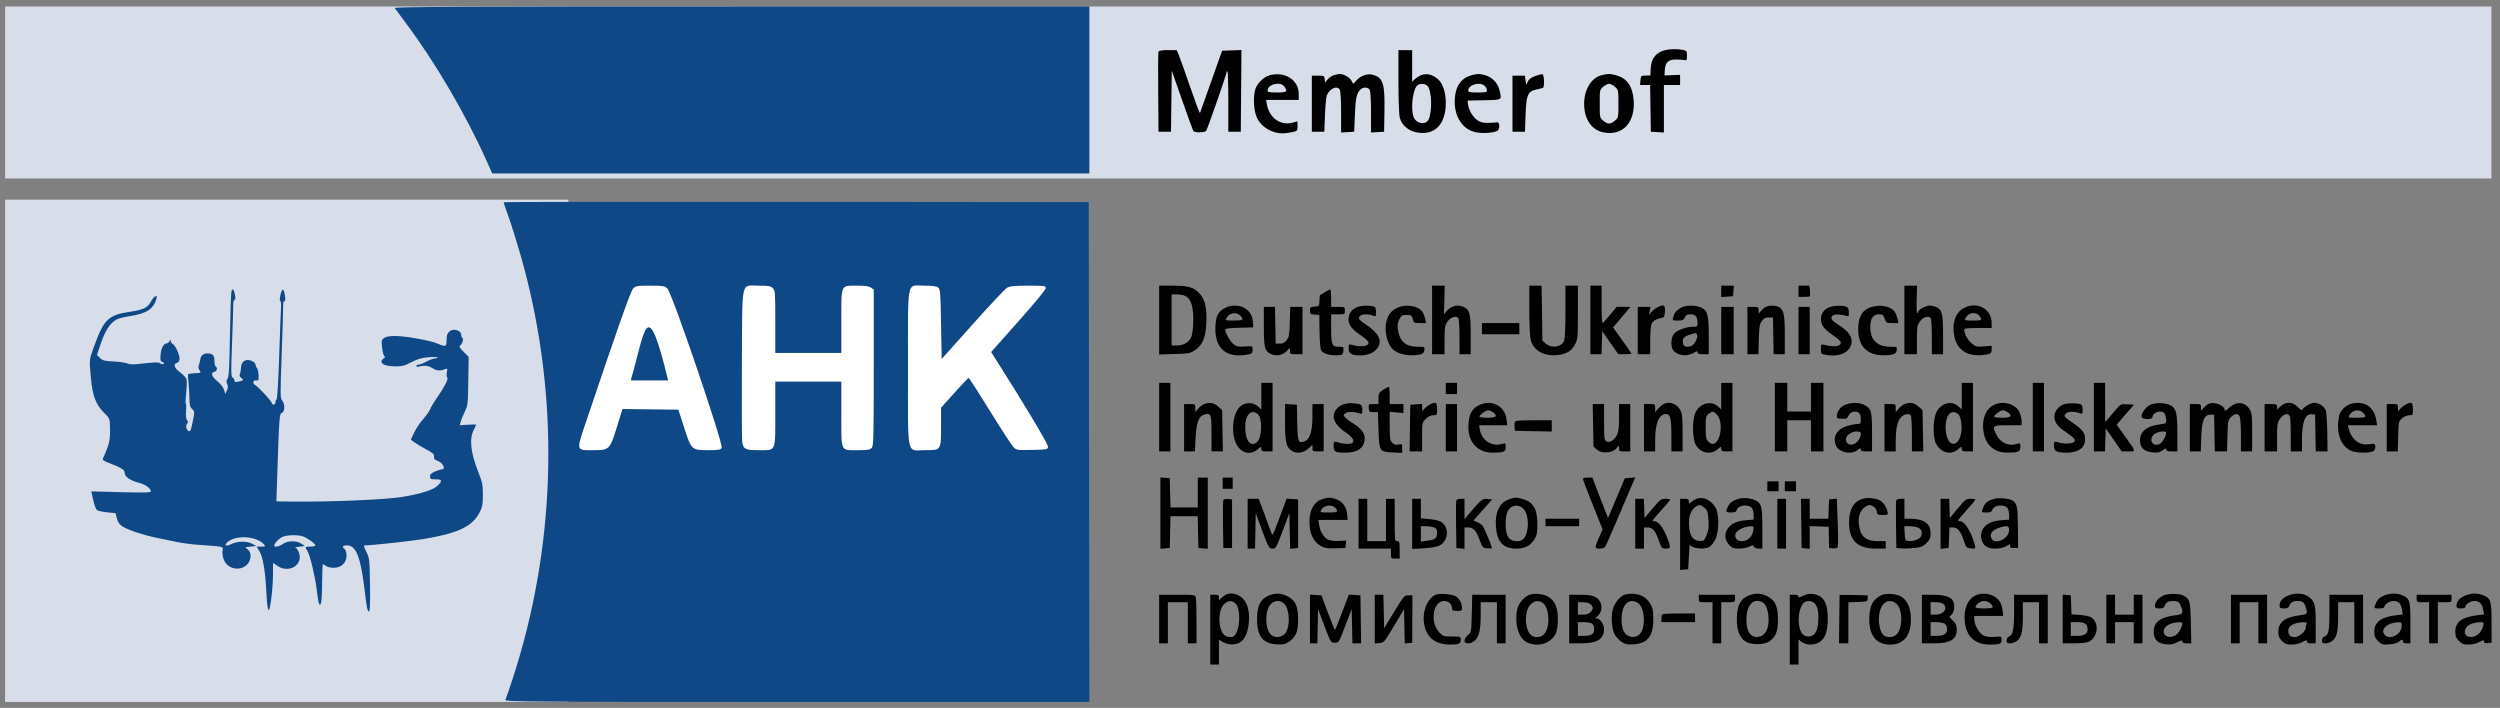
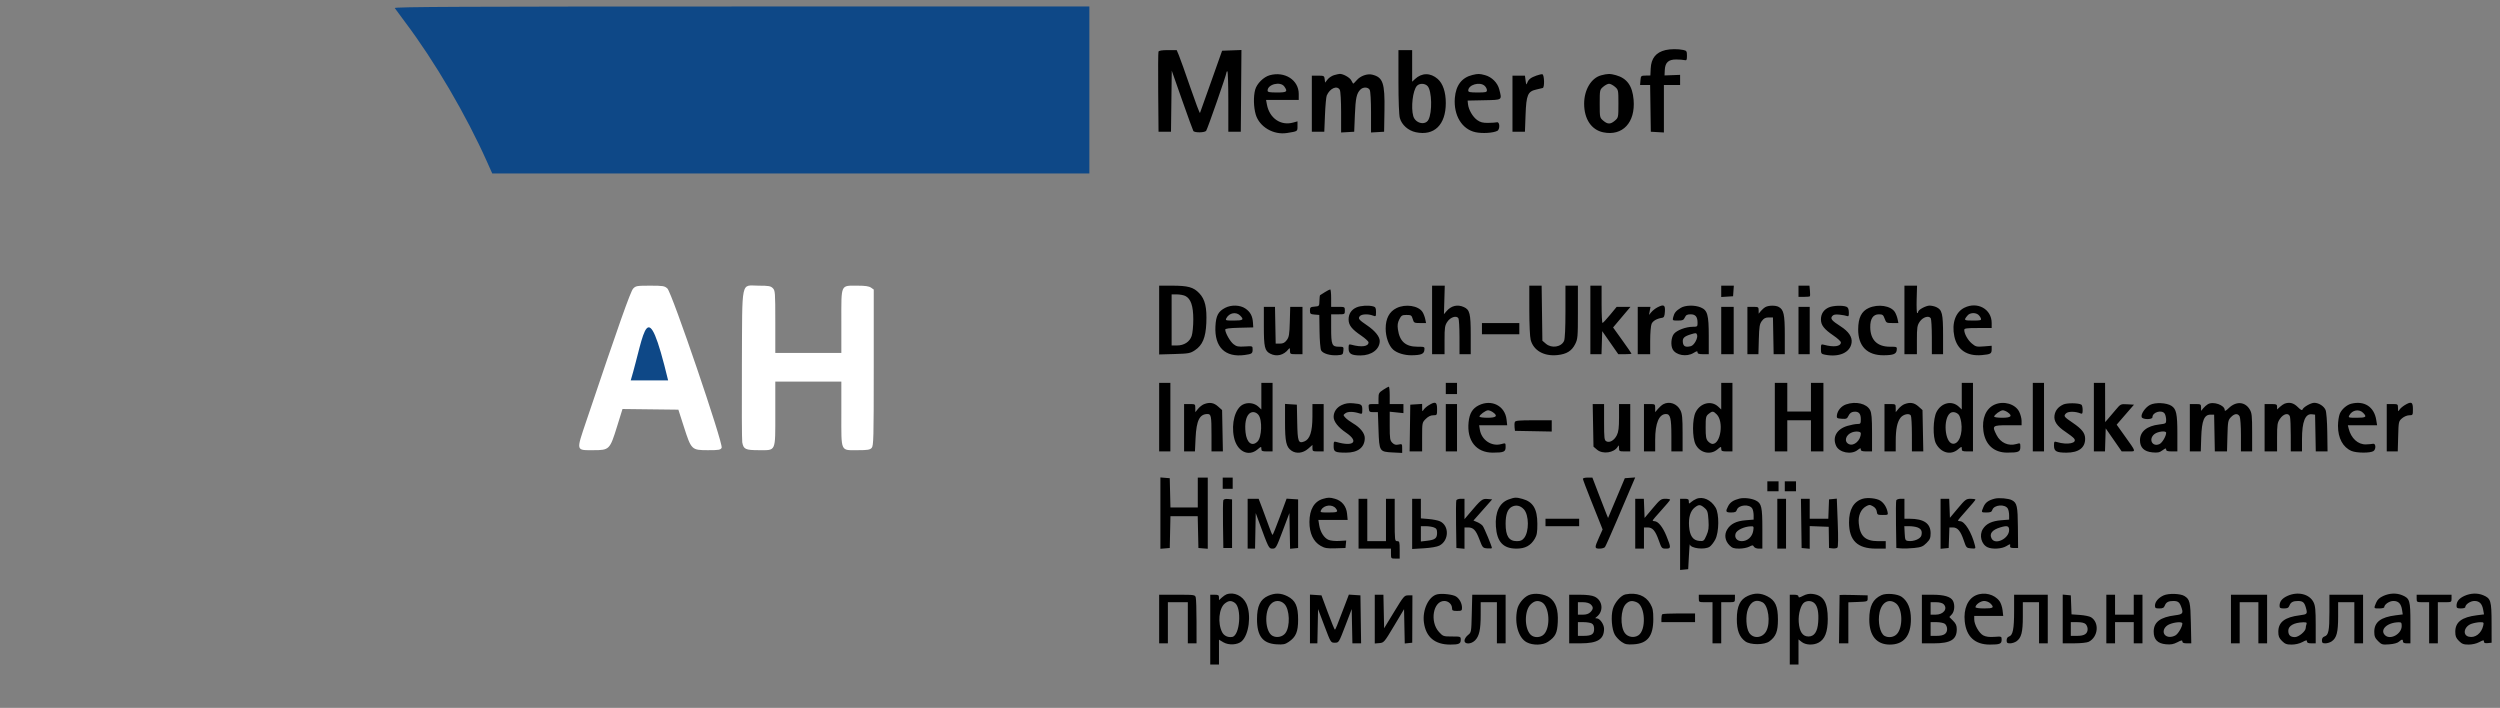
<svg xmlns="http://www.w3.org/2000/svg" width="279" height="79" viewBox="0 0 279 79" fill="none">
  <rect x="0" y="0" width="279" height="79" fill="#808080" stroke="none" />
-   <rect x="0.568" y="0.725" width="277.475" height="19.194" fill="#D7DDE9" />
-   <rect x="0.568" y="22.284" width="62.867" height="56.051" fill="#D7DDE9" />
  <path fill-rule="evenodd" clip-rule="evenodd" d="M185.869 5.588C184.804 5.841 184.272 6.504 184.219 7.644L184.182 8.424L183.65 8.434C183.138 8.443 183.117 8.463 183.075 8.965L183.032 9.487H183.594H184.155L184.193 12.095L184.231 14.702L184.961 14.744L185.691 14.786V12.136V9.487H186.595H187.499V8.92V8.354L186.63 8.387L185.761 8.419L185.79 7.815C185.83 6.978 186.195 6.637 187.05 6.638C187.412 6.639 187.833 6.67 187.986 6.707C188.229 6.766 188.264 6.704 188.264 6.22C188.264 5.715 188.226 5.656 187.847 5.575C187.279 5.454 186.41 5.459 185.869 5.588ZM129.286 5.767C129.249 5.864 129.235 7.913 129.255 10.322L129.292 14.702H129.988H130.683L130.726 11.295L130.768 7.887L131.923 11.172C132.559 12.979 133.122 14.528 133.176 14.615C133.307 14.828 134.441 14.815 134.607 14.598C134.755 14.406 136.872 8.333 136.872 8.101C136.872 8.022 136.919 7.957 136.977 7.957C137.034 7.957 137.081 9.474 137.081 11.329V14.702H137.776H138.472L138.509 10.141L138.545 5.58L137.465 5.621L136.386 5.662L135.179 9.069C134.515 10.944 133.948 12.536 133.918 12.607C133.889 12.679 133.404 11.396 132.84 9.756C132.277 8.116 131.704 6.508 131.567 6.183L131.319 5.592H130.336C129.674 5.592 129.331 5.649 129.286 5.767ZM156.067 9.104C156.067 11.243 156.128 12.833 156.222 13.171C156.435 13.939 157.148 14.573 158.006 14.757C160.05 15.196 161.351 13.93 161.351 11.503C161.351 10.278 161.031 9.322 160.449 8.811C159.642 8.103 158.674 8.108 157.909 8.825L157.596 9.118V7.355V5.592H156.831H156.066L156.067 9.104ZM141.694 8.398C141.014 8.587 140.267 9.331 140.079 10.005C139.872 10.754 139.898 11.964 140.141 12.782C140.551 14.163 142.122 15.087 143.644 14.841C144.83 14.65 144.8 14.669 144.8 14.085V13.543L144.301 13.68C142.93 14.059 141.674 13.193 141.389 11.672L141.292 11.156H143.116H144.939V10.481C144.939 8.931 143.378 7.929 141.694 8.398ZM148.877 8.388C148.633 8.459 148.309 8.675 148.157 8.869L147.88 9.221L147.835 8.832C147.793 8.464 147.753 8.443 147.095 8.443H146.4V11.573V14.702H147.095H147.791L147.868 12.825C147.91 11.792 147.998 10.822 148.062 10.669C148.408 9.849 149.234 9.491 149.524 10.034C149.606 10.187 149.668 11.265 149.668 12.545V14.786L150.398 14.744L151.129 14.702L151.205 12.825C151.282 10.94 151.395 10.422 151.822 9.995C152.135 9.683 152.685 9.703 152.862 10.034C152.945 10.187 153.006 11.265 153.006 12.545V14.786L153.736 14.744L154.467 14.702L154.506 12.338C154.557 9.258 154.342 8.627 153.137 8.33C152.588 8.195 151.811 8.475 151.41 8.952C151.211 9.189 151.027 9.359 151.003 9.33C150.978 9.301 150.882 9.132 150.789 8.953C150.625 8.639 149.863 8.222 149.499 8.247C149.401 8.254 149.121 8.318 148.877 8.388ZM164.332 8.365C163.139 8.651 162.474 9.518 162.36 10.937C162.205 12.869 163.151 14.432 164.673 14.756C165.43 14.918 166.636 14.843 167.097 14.605C167.421 14.438 167.381 13.557 167.054 13.647C166.939 13.678 166.5 13.709 166.078 13.714C165.488 13.722 165.206 13.65 164.858 13.402C164.356 13.044 163.896 12.253 163.829 11.631L163.785 11.225L165.628 11.186C167.708 11.143 167.626 11.2 167.319 9.98C167.133 9.24 166.488 8.592 165.733 8.387C165.115 8.22 164.952 8.217 164.332 8.365ZM171.469 8.434C170.828 8.662 170.574 8.864 170.436 9.256C170.349 9.506 170.319 9.464 170.257 9L170.183 8.443H169.488H168.792V11.573V14.702H169.488H170.183L170.253 12.8C170.334 10.591 170.499 10.203 171.448 9.992C171.747 9.925 172.073 9.848 172.173 9.819C172.389 9.758 172.351 8.349 172.13 8.287C172.054 8.265 171.756 8.332 171.469 8.434ZM178.69 8.405C177.583 8.698 176.79 10.02 176.79 11.573C176.79 13.282 177.597 14.492 178.922 14.767C181.08 15.215 182.523 13.671 182.311 11.14C182.18 9.58 181.572 8.733 180.337 8.39C179.686 8.21 179.415 8.213 178.69 8.405ZM143.332 9.657C143.736 10.233 143.626 10.321 142.505 10.321C141.671 10.321 141.462 10.279 141.462 10.113C141.462 9.399 142.905 9.047 143.332 9.657ZM159.323 9.613C159.799 10.139 159.856 12.536 159.413 13.365C159.055 14.034 157.945 13.764 157.718 12.951C157.445 11.977 157.669 10.096 158.118 9.591C158.404 9.269 159.023 9.281 159.323 9.613ZM165.687 9.578C165.827 9.704 165.941 9.923 165.941 10.065C165.941 10.291 165.819 10.321 164.898 10.321C164.064 10.321 163.855 10.279 163.855 10.113C163.855 9.459 165.141 9.084 165.687 9.578ZM180.224 9.683C180.609 10.014 180.615 10.043 180.615 11.573C180.615 13.103 180.609 13.132 180.224 13.463C179.732 13.886 179.411 13.886 178.919 13.463C178.534 13.132 178.528 13.103 178.528 11.573C178.528 10.043 178.534 10.014 178.919 9.683C179.133 9.499 179.427 9.348 179.572 9.348C179.716 9.348 180.01 9.499 180.224 9.683ZM129.362 35.718V39.558L131.076 39.509C132.66 39.463 132.833 39.431 133.354 39.086C134.198 38.527 134.554 37.682 134.625 36.066C134.702 34.308 134.489 33.408 133.836 32.723C133.19 32.046 132.594 31.881 130.787 31.88L129.362 31.879V35.718ZM159.821 35.704V39.529H160.517H161.212V37.95C161.212 36.537 161.246 36.322 161.53 35.899C161.872 35.389 162.546 35.181 162.76 35.519C162.824 35.621 162.878 36.565 162.879 37.617L162.881 39.529H163.507H164.133V37.366C164.133 35.002 164.027 34.569 163.372 34.271C162.655 33.944 161.95 34.113 161.421 34.738L161.143 35.066L161.19 33.473L161.236 31.879H160.529H159.821V35.704ZM170.671 34.626C170.671 36.165 170.738 37.618 170.823 37.929C171.147 39.124 172.304 39.782 173.809 39.627C174.826 39.522 175.4 39.17 175.781 38.418C176.077 37.836 176.094 37.635 176.094 34.84V31.879H175.399H174.704V34.794C174.704 36.633 174.647 37.833 174.549 38.047C174.234 38.739 173.156 38.905 172.521 38.359L172.13 38.024L172.088 34.951L172.046 31.879H171.358H170.67L170.671 34.626ZM177.485 35.704V39.529H178.106H178.727L178.767 38.242L178.807 36.956L179.704 38.242L180.601 39.529H181.338C181.743 39.529 182.075 39.501 182.075 39.467C182.075 39.434 181.613 38.762 181.048 37.975L180.021 36.545L180.387 36.108C180.589 35.868 181.026 35.35 181.358 34.958L181.962 34.244H181.192H180.422L179.684 35.139C179.278 35.631 178.899 36.037 178.841 36.043C178.784 36.048 178.737 35.113 178.737 33.966V31.879H178.111H177.485V35.704ZM192.089 32.513V33.146L192.75 33.104L193.411 33.062L193.453 32.47L193.496 31.879H192.793H192.089V32.513ZM200.712 32.505V33.131H201.315C201.647 33.131 201.946 33.103 201.98 33.069C202.014 33.035 202.018 32.753 201.989 32.443L201.935 31.879H201.324H200.712V32.505ZM212.535 35.704V39.529H213.23H213.926V37.95C213.926 36.537 213.959 36.322 214.243 35.899C214.585 35.389 215.259 35.181 215.473 35.519C215.538 35.621 215.591 36.565 215.593 37.617L215.595 39.529H216.22H216.846V37.366C216.846 35.002 216.74 34.569 216.085 34.271C215.885 34.179 215.551 34.105 215.345 34.105C214.931 34.106 214.065 34.575 214.065 34.798C214.065 34.876 214.018 34.939 213.96 34.94C213.903 34.94 213.876 34.251 213.899 33.41L213.943 31.879H213.239H212.535V35.704ZM147.86 32.603C147.592 32.769 147.349 32.923 147.319 32.945C147.289 32.967 147.257 33.253 147.249 33.58C147.235 34.163 147.225 34.175 146.713 34.217C146.241 34.256 146.191 34.299 146.191 34.661C146.191 35.023 146.241 35.066 146.713 35.105L147.234 35.148L147.26 36.984C147.275 37.993 147.354 38.946 147.437 39.1C147.628 39.457 148.446 39.702 149.251 39.644C149.844 39.601 149.879 39.575 149.92 39.147C149.963 38.704 149.952 38.694 149.404 38.694C148.644 38.694 148.556 38.477 148.556 36.617V35.078H149.321C150.078 35.078 150.086 35.074 150.086 34.661C150.086 34.248 150.078 34.244 149.321 34.244H148.556V33.27C148.556 32.735 148.509 32.298 148.451 32.299C148.394 32.3 148.128 32.437 147.86 32.603ZM132.283 33.03C132.894 33.334 133.17 34.139 133.172 35.631C133.173 36.363 133.093 37.194 132.992 37.488C132.765 38.154 132.146 38.554 131.344 38.555L130.753 38.555V35.704V32.853L131.344 32.855C131.669 32.856 132.091 32.935 132.283 33.03ZM136.743 34.348C135.957 34.749 135.702 35.228 135.642 36.415C135.525 38.741 136.725 39.917 138.912 39.617C139.716 39.507 139.793 39.452 139.793 38.993C139.793 38.612 139.792 38.612 138.924 38.666C138.181 38.713 137.996 38.675 137.655 38.406C137.28 38.11 136.743 37.164 136.736 36.787C136.734 36.666 137.181 36.606 138.298 36.578L139.863 36.539L139.831 36.008C139.787 35.274 139.529 34.797 138.973 34.423C138.392 34.032 137.427 34 136.743 34.348ZM151.39 34.304C150.814 34.555 150.503 35.027 150.503 35.647C150.503 36.287 150.85 36.734 151.907 37.452C152.358 37.758 152.728 38.099 152.728 38.208C152.728 38.671 151.942 38.779 150.816 38.47C150.533 38.392 150.503 38.432 150.503 38.89C150.503 39.483 150.819 39.668 151.83 39.668C153.07 39.668 153.981 38.981 153.979 38.048C153.978 37.573 153.447 36.913 152.607 36.342C151.634 35.681 151.533 35.554 151.76 35.281C151.952 35.049 152.682 35.015 153.206 35.214C153.551 35.345 153.563 35.331 153.563 34.813C153.563 34.374 153.506 34.261 153.25 34.192C152.726 34.052 151.849 34.105 151.39 34.304ZM155.847 34.386C155.046 34.782 154.641 35.55 154.641 36.668C154.641 37.612 154.987 38.583 155.48 39.021C155.91 39.402 156.742 39.657 157.527 39.648C158.592 39.636 158.91 39.508 158.961 39.071C159.005 38.7 158.994 38.694 158.196 38.694C156.858 38.693 156.198 38.107 156.005 36.745C155.939 36.284 155.981 35.995 156.165 35.635C156.387 35.201 156.475 35.148 156.97 35.148C157.478 35.148 157.538 35.187 157.66 35.6C157.786 36.03 157.826 36.052 158.47 36.052H159.148L159.054 35.6C159.002 35.351 158.867 35.002 158.754 34.823C158.3 34.108 156.849 33.889 155.847 34.386ZM184.951 34.311C184.735 34.424 184.439 34.658 184.293 34.832L184.027 35.148L184.112 34.696L184.196 34.244H183.483H182.771V36.886V39.529H183.466H184.161V38.006C184.161 37.168 184.232 36.327 184.319 36.137C184.47 35.805 184.897 35.56 185.483 35.467C185.708 35.432 185.769 35.299 185.803 34.764C185.851 34.021 185.68 33.931 184.951 34.311ZM187.569 34.361C187.037 34.686 186.85 34.916 186.731 35.392C186.637 35.765 186.648 35.774 187.253 35.774C187.778 35.774 187.896 35.721 188.03 35.426C188.155 35.152 188.291 35.078 188.674 35.078C189.224 35.078 189.447 35.356 189.447 36.043C189.447 36.444 189.415 36.469 188.915 36.469C188.15 36.469 187.127 36.856 186.804 37.266C186.5 37.653 186.43 38.535 186.669 38.98C187.027 39.65 188.224 39.861 188.995 39.391C189.363 39.166 189.447 39.154 189.447 39.322C189.447 39.474 189.612 39.529 190.072 39.529H190.698V37.508C190.698 35.127 190.558 34.623 189.804 34.308C189.126 34.025 188.078 34.05 187.569 34.361ZM197.027 34.266C196.874 34.35 196.64 34.552 196.508 34.714L196.268 35.009L196.265 34.626C196.262 34.266 196.225 34.244 195.636 34.244H195.01V36.886V39.529H195.624H196.239L196.285 37.87C196.325 36.443 196.372 36.155 196.625 35.818C196.845 35.523 197.034 35.426 197.389 35.426H197.861L197.9 37.477L197.938 39.529H198.56H199.183V37.366C199.183 35.081 199.066 34.554 198.495 34.248C198.147 34.062 197.381 34.072 197.027 34.266ZM204.103 34.304C203.528 34.555 203.216 35.027 203.216 35.647C203.216 36.287 203.564 36.734 204.62 37.452C205.072 37.758 205.441 38.099 205.441 38.208C205.441 38.671 204.655 38.779 203.529 38.47C203.242 38.391 203.216 38.431 203.216 38.939C203.216 39.45 203.251 39.501 203.651 39.581C205.242 39.899 206.472 39.355 206.636 38.26C206.732 37.616 206.322 37.001 205.402 36.413C204.414 35.781 204.238 35.563 204.48 35.272C204.619 35.105 204.826 35.066 205.297 35.116C205.644 35.153 206.022 35.223 206.137 35.272C206.302 35.341 206.342 35.252 206.331 34.845C206.321 34.478 206.241 34.302 206.053 34.228C205.624 34.06 204.571 34.101 204.103 34.304ZM208.544 34.376C207.743 34.739 207.385 35.459 207.373 36.73C207.355 38.631 208.374 39.669 210.24 39.648C211.305 39.636 211.624 39.508 211.675 39.071C211.718 38.7 211.707 38.694 210.91 38.694C209.504 38.693 208.739 37.938 208.719 36.533C208.706 35.581 209.037 35.078 209.678 35.078C210.094 35.078 210.174 35.138 210.328 35.565C210.497 36.031 210.534 36.052 211.183 36.052H211.861L211.767 35.6C211.715 35.351 211.58 35.002 211.467 34.823C211.018 34.115 209.598 33.897 208.544 34.376ZM219.214 34.348C218.232 34.841 217.8 36.078 218.102 37.53C218.414 39.033 219.508 39.779 221.183 39.628C222.159 39.54 222.271 39.474 222.271 38.98V38.587L221.397 38.658C220.591 38.722 220.487 38.697 220.057 38.335C219.603 37.953 219.211 37.252 219.211 36.821C219.211 36.643 219.459 36.608 220.741 36.608H222.271V36.045C222.271 34.495 220.68 33.612 219.214 34.348ZM141.045 36.393C141.045 38.739 141.14 39.149 141.761 39.47C142.47 39.837 143.263 39.645 143.787 38.979C143.932 38.796 143.958 38.821 143.961 39.147C143.966 39.512 143.996 39.529 144.661 39.529H145.357V36.886V34.244H144.673H143.989L143.943 35.903C143.903 37.33 143.855 37.617 143.603 37.955C143.382 38.25 143.194 38.347 142.838 38.347H142.366L142.328 36.295L142.289 34.244H141.667H141.045V36.393ZM192.089 36.886V39.529H192.785H193.48V36.886V34.244H192.785H192.089V36.886ZM200.712 36.886V39.529H201.338H201.964V36.886V34.244H201.338H200.712V36.886ZM138.402 35.217C138.861 35.676 138.738 35.774 137.702 35.774C136.774 35.774 136.731 35.76 136.869 35.502C137.187 34.907 137.951 34.766 138.402 35.217ZM220.764 35.113C220.883 35.209 221.018 35.396 221.065 35.53C221.14 35.747 221.042 35.774 220.172 35.774C219.152 35.774 219.121 35.742 219.601 35.183C219.845 34.899 220.454 34.863 220.764 35.113ZM165.385 36.678V37.304H167.471H169.557V36.678V36.052H167.471H165.385V36.678ZM189.39 37.357C189.523 37.704 189.073 38.539 188.702 38.632C188.098 38.784 187.851 38.66 187.804 38.181C187.759 37.718 187.951 37.537 188.743 37.296C189.259 37.14 189.308 37.144 189.39 37.357ZM129.362 46.553V50.378H129.988H130.614V46.553V42.728H129.988H129.362V46.553ZM140.767 44.213V45.697L140.439 45.389C139.991 44.968 139.252 44.867 138.703 45.15C137.838 45.597 137.389 47.244 137.709 48.79C138.035 50.361 139.309 51.023 140.339 50.157C140.751 49.81 140.767 49.807 140.767 50.087C140.767 50.339 140.851 50.378 141.393 50.378H142.019V46.553V42.728H141.393H140.767V44.213ZM161.351 43.354V43.98H161.977H162.603V43.354V42.728H161.977H161.351V43.354ZM192.089 44.213V45.697L191.755 45.383C190.98 44.656 189.749 44.963 189.227 46.015C188.852 46.771 188.849 48.833 189.222 49.584C189.7 50.546 190.872 50.821 191.661 50.157C192.073 49.81 192.089 49.807 192.089 50.087C192.089 50.339 192.173 50.378 192.715 50.378H193.341V46.553V42.728H192.715H192.089V44.213ZM198.07 46.553V50.378H198.765H199.461V48.639V46.901H200.782H202.103V48.639V50.378H202.799H203.494V46.553V42.728H202.799H202.103V44.327V45.927H200.782H199.461V44.327V42.728H198.765H198.07V46.553ZM218.933 44.213V45.697L218.605 45.389C217.831 44.663 216.666 44.933 216.121 45.965C215.721 46.723 215.681 48.793 216.052 49.496C216.604 50.541 217.698 50.836 218.505 50.157C218.917 49.81 218.933 49.807 218.933 50.087C218.933 50.339 219.017 50.378 219.559 50.378H220.184V46.553V42.728H219.559H218.933V44.213ZM226.86 46.553V50.378H227.486H228.112V46.553V42.728H227.486H226.86V46.553ZM233.676 46.553V50.378H234.296H234.917L234.957 49.091L234.997 47.805L235.89 49.091L236.782 50.378H237.529C238.406 50.378 238.434 50.495 237.111 48.642L236.22 47.393L237.186 46.277L238.153 45.162L237.41 45.118C236.674 45.076 236.66 45.082 236.11 45.738C235.804 46.103 235.415 46.56 235.245 46.755L234.936 47.109L234.932 44.919L234.927 42.728H234.302H233.676V46.553ZM154.362 43.503C153.888 43.814 153.841 43.901 153.841 44.469V45.092H153.276C152.722 45.092 152.711 45.101 152.754 45.544C152.794 45.96 152.837 45.996 153.284 45.996H153.771L153.841 47.974C153.926 50.397 153.94 50.419 155.443 50.495L156.483 50.547V50.034C156.483 49.539 156.469 49.524 156.075 49.611C155.767 49.678 155.596 49.63 155.38 49.413C155.123 49.156 155.093 48.957 155.093 47.536V45.947L155.858 46.026L156.623 46.105V45.599V45.092H155.858H155.093V44.119C155.093 43.583 155.046 43.149 154.988 43.153C154.931 43.158 154.649 43.315 154.362 43.503ZM134.369 45.105C134.178 45.178 133.881 45.409 133.709 45.617L133.397 45.996L133.396 45.544C133.395 45.102 133.383 45.092 132.769 45.092H132.144V47.735V50.378H132.75H133.356L133.427 48.876C133.52 46.92 133.877 46.205 134.762 46.205C135.158 46.205 135.203 46.443 135.203 48.511V50.378H135.839H136.474L136.43 48.071L136.386 45.764L135.931 45.359C135.458 44.936 135 44.862 134.369 45.105ZM149.735 45.205C149.167 45.471 148.833 45.961 148.834 46.525C148.835 47.048 149.338 47.689 150.216 48.285C151.694 49.289 151.079 49.886 149.147 49.324C148.859 49.24 148.834 49.278 148.834 49.789C148.834 50.434 148.983 50.512 150.225 50.515C151.545 50.518 152.304 49.927 152.309 48.893C152.311 48.351 151.809 47.721 150.995 47.244C150.67 47.054 150.287 46.768 150.143 46.609C149.886 46.325 149.886 46.315 150.157 46.114C150.43 45.911 151.053 45.919 151.72 46.136C152.005 46.228 152.033 46.193 152.033 45.743C152.033 45.147 151.954 45.09 151.021 45.007C150.492 44.96 150.142 45.014 149.735 45.205ZM159.451 45.223C159.209 45.37 158.945 45.605 158.864 45.744C158.739 45.959 158.717 45.928 158.713 45.537L158.709 45.077L158.048 45.12L157.387 45.162L157.35 47.77L157.312 50.378H158.01H158.709V48.767C158.709 47.173 158.713 47.153 159.115 46.751C159.388 46.478 159.662 46.344 159.95 46.344C160.371 46.344 160.378 46.333 160.378 45.649C160.378 44.85 160.198 44.767 159.451 45.223ZM165.033 45.231C164.334 45.577 163.996 46.135 163.895 47.105C163.681 49.178 164.744 50.519 166.596 50.515C167.831 50.512 168.027 50.426 168.027 49.886C168.027 49.428 168.026 49.427 167.543 49.56C166.458 49.86 165.338 49.109 165.151 47.957L165.07 47.457H166.637H168.203L168.13 46.815C167.959 45.292 166.459 44.525 165.033 45.231ZM185.622 45.111C185.469 45.194 185.203 45.427 185.031 45.629L184.719 45.996L184.718 45.544C184.718 45.102 184.705 45.092 184.092 45.092H183.466V47.735V50.378H184.092H184.718V49.077C184.718 47.225 185.147 46.205 185.928 46.205C186.41 46.205 186.526 46.677 186.526 48.648V50.378H187.152H187.778L187.777 48.326C187.777 46.651 187.733 46.186 187.534 45.79C187.161 45.047 186.306 44.743 185.622 45.111ZM206.011 45.135C205.481 45.321 205.063 45.82 204.998 46.344C204.958 46.661 205.006 46.696 205.535 46.734C206.052 46.772 206.135 46.734 206.301 46.386C206.427 46.121 206.611 45.982 206.876 45.952C207.42 45.889 207.667 46.147 207.667 46.778C207.667 47.277 207.637 47.318 207.275 47.318C207.059 47.318 206.563 47.413 206.173 47.529C204.981 47.883 204.47 48.785 204.912 49.756C205.256 50.511 206.603 50.777 207.3 50.228C207.604 49.989 207.667 49.978 207.667 50.159C207.667 50.325 207.816 50.378 208.293 50.378H208.919V48.284C208.919 46.656 208.87 46.098 208.701 45.77C208.323 45.039 207.105 44.752 206.011 45.135ZM212.535 45.105C212.343 45.178 212.047 45.409 211.875 45.617L211.563 45.996L211.562 45.544C211.561 45.102 211.548 45.092 210.935 45.092H210.309V47.735V50.378H210.935H211.561L211.564 49.23C211.568 47.881 211.72 47.127 212.087 46.633C212.384 46.234 213.064 46.078 213.248 46.368C213.312 46.469 213.366 47.413 213.367 48.465L213.369 50.378H214.004H214.64L214.596 48.071L214.551 45.764L214.097 45.359C213.624 44.936 213.166 44.862 212.535 45.105ZM222.611 45.149C221.636 45.574 221.156 46.701 221.349 48.112C221.559 49.64 222.525 50.512 224.009 50.513C225.274 50.513 225.47 50.429 225.47 49.884C225.47 49.43 225.463 49.425 225.018 49.555C224.132 49.812 223.258 49.414 222.819 48.554C222.285 47.507 222.342 47.457 224.079 47.457H225.609V46.965C225.609 46.694 225.486 46.232 225.337 45.939C224.9 45.084 223.616 44.711 222.611 45.149ZM230.268 45.14C229.689 45.407 229.365 45.81 229.282 46.362C229.186 47.001 229.562 47.563 230.505 48.188C230.922 48.465 231.35 48.796 231.456 48.924C231.894 49.452 230.736 49.696 229.538 49.328C229.254 49.241 229.225 49.278 229.225 49.731C229.225 50.364 229.494 50.517 230.614 50.517C231.969 50.517 232.702 49.975 232.702 48.974C232.702 48.335 232.354 47.887 231.307 47.176C230.324 46.509 230.27 46.431 230.57 46.132C230.806 45.895 231.6 45.897 232.18 46.135C232.385 46.219 232.424 46.157 232.424 45.741C232.424 45.47 232.36 45.208 232.281 45.16C231.966 44.965 230.674 44.952 230.268 45.14ZM239.939 45.188C239.408 45.466 238.888 46.232 239.012 46.555C239.12 46.837 240.213 46.844 240.213 46.563C240.213 45.975 241.323 45.681 241.599 46.196C241.678 46.344 241.743 46.648 241.743 46.872C241.743 47.263 241.711 47.283 240.966 47.371C239.591 47.532 238.822 48.166 238.822 49.137C238.822 49.945 239.282 50.396 240.196 50.484C240.799 50.542 241 50.501 241.335 50.253C241.662 50.011 241.743 49.994 241.743 50.165C241.743 50.324 241.899 50.378 242.368 50.378H242.994V48.382C242.994 46.199 242.877 45.647 242.34 45.295C241.796 44.939 240.524 44.882 239.939 45.188ZM246.402 45.107C246.249 45.196 246.016 45.4 245.883 45.562L245.643 45.857L245.64 45.475C245.637 45.115 245.6 45.092 245.011 45.092H244.385V47.735V50.378H244.996H245.607L245.657 48.813C245.718 46.94 245.988 46.275 246.688 46.275H247.097L247.136 48.326L247.174 50.378H247.855H248.535L248.581 48.65C248.624 47.045 248.651 46.897 248.964 46.564C249.365 46.138 249.745 46.103 249.944 46.474C250.023 46.622 250.088 47.561 250.088 48.56V50.378H250.714H251.339L251.339 48.257C251.339 46.382 251.306 46.083 251.061 45.68C250.534 44.816 249.544 44.756 248.735 45.54C248.423 45.842 248.28 45.914 248.28 45.767C248.28 45.207 247.005 44.759 246.402 45.107ZM254.956 45.051C254.841 45.093 254.606 45.256 254.434 45.413L254.121 45.697V45.395C254.121 45.125 254.047 45.092 253.426 45.092H252.73V47.735V50.378H253.426H254.121V48.799C254.121 47.386 254.154 47.17 254.439 46.747C254.837 46.154 255.432 46.028 255.562 46.511C255.609 46.687 255.648 47.629 255.649 48.604L255.651 50.378H256.277H256.903V49.008C256.903 47.06 257.267 46.147 258.008 46.233L258.363 46.275L258.402 48.326L258.44 50.378H259.097L259.754 50.378L259.725 48.264C259.708 47.024 259.628 45.987 259.532 45.754C259.352 45.321 258.77 44.953 258.266 44.954C257.893 44.954 257.065 45.427 256.961 45.698C256.91 45.83 256.752 45.748 256.423 45.419C255.969 44.965 255.508 44.85 254.956 45.051ZM262.397 45.055C261.897 45.18 261.326 45.68 261.12 46.172C261.01 46.438 260.919 47.047 260.919 47.526C260.919 48.898 261.468 49.917 262.427 50.326C262.998 50.569 264.558 50.575 264.887 50.335C265.19 50.114 265.141 49.446 264.827 49.526C264.714 49.554 264.361 49.585 264.041 49.595C263.154 49.622 262.379 48.916 262.113 47.839L262.019 47.457H263.651H265.284L265.189 46.866C264.955 45.399 263.86 44.689 262.397 45.055ZM268.355 45.223C268.113 45.37 267.849 45.605 267.768 45.744C267.643 45.959 267.62 45.93 267.617 45.544C267.613 45.102 267.599 45.092 266.987 45.092H266.361V47.735V50.378H266.975H267.589L267.636 48.696C267.681 47.052 267.69 47.008 268.072 46.679C268.293 46.489 268.64 46.344 268.872 46.344C269.271 46.344 269.281 46.326 269.281 45.649C269.281 44.85 269.102 44.767 268.355 45.223ZM143.409 47.106C143.409 49.298 143.54 49.883 144.121 50.29C144.656 50.665 145.412 50.581 145.978 50.085L146.469 49.653V50.016C146.469 50.352 146.514 50.378 147.095 50.378H147.721V47.735V45.092H147.095H146.469L146.466 46.518C146.463 48.18 146.181 49.031 145.555 49.269C144.891 49.521 144.812 49.304 144.769 47.13L144.731 45.162L144.07 45.12L143.409 45.077V47.106ZM161.351 47.735V50.378H161.977H162.603V47.735V45.092H161.977H161.351V47.735ZM177.789 47.469L177.833 49.846L178.223 50.181C178.852 50.722 180.135 50.541 180.534 49.856C180.655 49.648 180.676 49.668 180.68 49.995C180.684 50.355 180.721 50.378 181.31 50.378H181.936V47.735V45.092H181.31H180.684L180.684 46.588C180.684 47.733 180.627 48.196 180.441 48.568C180.15 49.147 179.634 49.447 179.267 49.251C179.042 49.13 179.015 48.905 179.015 47.104V45.092H178.38H177.745L177.789 47.469ZM166.606 46.004C167.195 46.417 166.998 46.622 166.011 46.622C165.514 46.622 165.107 46.564 165.107 46.493C165.107 46.301 165.806 45.788 166.068 45.788C166.194 45.788 166.436 45.885 166.606 46.004ZM224.048 46.004C224.637 46.417 224.44 46.622 223.453 46.622C222.956 46.622 222.549 46.564 222.549 46.493C222.549 46.301 223.248 45.788 223.51 45.788C223.636 45.788 223.878 45.885 224.048 46.004ZM263.718 46.066C264.177 46.525 264.054 46.622 263.018 46.622C262.089 46.622 262.047 46.608 262.185 46.35C262.503 45.756 263.266 45.614 263.718 46.066ZM140.448 46.307C140.89 46.868 140.819 48.795 140.34 49.275C139.729 49.885 139.122 49.421 139.002 48.25C138.901 47.273 139.039 46.542 139.391 46.19C139.696 45.885 140.155 45.936 140.448 46.307ZM191.589 46.249C192.392 47.051 192.034 49.543 191.116 49.543C190.986 49.543 190.761 49.411 190.616 49.25C190.396 49.008 190.351 48.742 190.351 47.708C190.351 46.563 190.378 46.437 190.679 46.193C191.1 45.852 191.199 45.858 191.589 46.249ZM218.614 46.307C218.706 46.425 218.823 46.794 218.873 47.128C219.069 48.436 218.595 49.614 217.911 49.516C217.032 49.391 216.824 46.723 217.645 46.1C217.91 45.899 218.37 45.997 218.614 46.307ZM169.056 47.097C169.014 47.206 169.001 47.472 169.025 47.689L169.071 48.083L171.122 48.121L173.174 48.16V47.53V46.901H171.153C169.538 46.901 169.116 46.94 169.056 47.097ZM207.667 48.352C207.667 49.135 206.911 49.826 206.34 49.566C205.756 49.3 205.966 48.518 206.693 48.251C207.121 48.094 207.667 48.15 207.667 48.352ZM241.743 48.296C241.743 48.672 241.304 49.42 241.002 49.557C240.196 49.925 239.73 48.999 240.44 48.441C240.819 48.142 241.743 48.04 241.743 48.296ZM129.501 57.262V61.243L130.022 61.2L130.544 61.157L130.583 59.383L130.622 57.61H132.144H133.665L133.704 59.383L133.743 61.157L134.265 61.2L134.786 61.243V57.271V53.298H134.23H133.673V54.967V56.636H132.148H130.622L130.583 55.002L130.544 53.368L130.022 53.325L129.501 53.282V57.262ZM136.455 53.924V54.55H137.012H137.568V53.924V53.298H137.012H136.455V53.924ZM176.651 53.436C176.651 53.511 177.033 54.528 177.5 55.696C177.967 56.863 178.462 58.104 178.6 58.453L178.851 59.088L178.45 59.983C177.934 61.137 177.938 61.226 178.511 61.226C178.77 61.226 179.041 61.148 179.114 61.052C179.188 60.957 179.768 59.658 180.403 58.166C181.039 56.675 181.768 54.966 182.024 54.368L182.489 53.283L181.909 53.325L181.33 53.368L180.395 55.587L179.46 57.806L179.264 57.326C179.157 57.061 178.763 56.047 178.389 55.072L177.71 53.298H177.181C176.889 53.298 176.651 53.36 176.651 53.436ZM197.235 54.272V54.828H197.861H198.487V54.272V53.716H197.861H197.235V54.272ZM199.183 54.272V54.828H199.808H200.434V54.272V53.716H199.808H199.183V54.272ZM147.647 55.672C146.668 55.956 146.139 56.856 146.133 58.247C146.128 59.511 146.567 60.448 147.382 60.914C147.845 61.179 148.102 61.222 149.042 61.192L150.155 61.157L150.196 60.739L150.237 60.322L149.458 60.37C149.029 60.397 148.494 60.343 148.27 60.25C147.767 60.041 147.346 59.384 147.223 58.612L147.129 58.027H148.764H150.399L150.332 57.325C150.252 56.492 149.751 55.877 148.981 55.663C148.406 55.503 148.222 55.505 147.647 55.672ZM168.375 55.733C167.343 56.099 166.834 57.171 166.941 58.752C167.057 60.472 167.758 61.226 169.24 61.226C170.213 61.226 170.832 60.89 171.288 60.113C171.518 59.723 171.573 59.393 171.569 58.445C171.562 56.79 171.087 55.999 169.905 55.677C169.204 55.486 169.058 55.491 168.375 55.733ZM189.31 55.674C189.121 55.752 188.855 55.917 188.719 56.039C188.491 56.246 188.473 56.241 188.473 55.963C188.473 55.713 188.392 55.663 187.986 55.663H187.499V59.636V63.608L187.951 63.565L188.403 63.521L188.481 62.061C188.523 61.258 188.57 60.669 188.585 60.752C188.666 61.206 190.263 61.391 190.808 61.008C190.979 60.889 191.257 60.529 191.425 60.209C191.853 59.393 191.875 57.35 191.463 56.651C190.951 55.781 190.045 55.369 189.31 55.674ZM194.106 55.647C193.437 55.818 193.08 56.06 192.856 56.495C192.544 57.097 192.59 57.193 193.193 57.193C193.622 57.193 193.759 57.132 193.83 56.907C194.017 56.319 195.272 56.225 195.567 56.778C195.643 56.919 195.705 57.25 195.705 57.512V57.989L194.808 58.061C193.761 58.145 193.113 58.475 192.74 59.114C192.406 59.684 192.513 60.36 193.016 60.863C193.313 61.16 193.508 61.226 194.09 61.225C194.481 61.225 194.985 61.129 195.21 61.011C195.577 60.82 195.631 60.82 195.739 61.012C195.804 61.13 196.043 61.226 196.269 61.226H196.679V59.008C196.679 56.594 196.587 56.183 195.971 55.865C195.482 55.612 194.631 55.513 194.106 55.647ZM207.871 55.664C206.861 55.975 206.348 56.866 206.352 58.306C206.356 60.318 207.291 61.226 209.358 61.226H210.448V60.809V60.392H209.607C208.166 60.392 207.573 59.845 207.438 58.394C207.359 57.544 207.671 56.825 208.258 56.5C208.6 56.311 208.68 56.311 209.023 56.502C209.266 56.637 209.421 56.853 209.449 57.093C209.49 57.441 209.542 57.471 210.113 57.471C210.717 57.471 210.73 57.462 210.643 57.089C210.523 56.571 210.232 56.127 209.846 55.874C209.437 55.606 208.414 55.497 207.871 55.664ZM222.618 55.648C221.909 55.828 221.56 56.084 221.355 56.574C221.091 57.206 221.083 57.193 221.705 57.193C222.135 57.193 222.271 57.132 222.343 56.907C222.529 56.319 223.784 56.225 224.08 56.778C224.156 56.919 224.218 57.25 224.218 57.512V57.989L223.342 58.059C222.287 58.144 221.657 58.445 221.286 59.042C220.854 59.738 221.121 60.76 221.818 61.077C222.354 61.322 223.403 61.256 223.911 60.946C224.333 60.689 224.367 60.686 224.329 60.911C224.296 61.105 224.385 61.157 224.753 61.157H225.218L225.198 58.863C225.178 56.48 225.1 56.125 224.531 55.821C224.165 55.625 223.091 55.528 222.618 55.648ZM136.521 55.832C136.481 55.935 136.466 57.175 136.487 58.588L136.525 61.157H137.012H137.498V58.445V55.732L137.045 55.689C136.761 55.661 136.566 55.715 136.521 55.832ZM139.237 58.445V61.226H139.65H140.064L140.102 59.244L140.141 57.262L140.473 58.166C141.589 61.207 141.599 61.226 142.013 61.226C142.384 61.226 142.433 61.141 143.148 59.244L143.896 57.262L143.935 59.253L143.974 61.243L144.422 61.2L144.87 61.157V58.445V55.732L144.227 55.691L143.585 55.649L142.836 57.671C142.425 58.784 142.057 59.694 142.018 59.695C141.98 59.696 141.811 59.305 141.645 58.827C141.478 58.349 141.144 57.441 140.903 56.81L140.464 55.663H139.851H139.237V58.445ZM151.615 58.445V61.226H153.424H155.232V61.783C155.232 62.326 155.243 62.339 155.718 62.339H156.205V61.365C156.205 60.484 156.179 60.392 155.927 60.392C155.66 60.392 155.649 60.299 155.649 58.027V55.663H155.162H154.675V58.027V60.392H153.632H152.589V58.027V55.663H152.102H151.615V58.445ZM157.596 58.465V61.267L158.901 61.189C159.683 61.143 160.378 61.022 160.637 60.888C161.717 60.33 161.757 58.667 160.701 58.177C160.485 58.077 159.917 57.962 159.439 57.923L158.57 57.85V56.757V55.663H158.083H157.596V58.465ZM162.526 55.841C162.488 55.939 162.475 57.175 162.496 58.588L162.534 61.157L162.986 61.2L163.438 61.244V60.053V58.862H163.828C164.427 58.862 164.707 59.156 165.103 60.2C165.454 61.127 165.482 61.158 165.982 61.2C166.265 61.224 166.498 61.206 166.498 61.161C166.498 60.973 165.643 58.913 165.472 58.69C165.371 58.557 165.097 58.368 164.863 58.27L164.438 58.092L165.483 56.912L166.527 55.732L165.993 55.687C165.42 55.639 165.301 55.735 163.959 57.322L163.438 57.938V56.801V55.663H163.016C162.784 55.663 162.564 55.743 162.526 55.841ZM182.492 58.445V61.226H182.979H183.466V60.044V58.862H183.878C184.426 58.862 184.737 59.226 185.124 60.32C185.432 61.195 185.46 61.226 185.915 61.226C186.5 61.226 186.505 61.129 185.973 59.815C185.569 58.816 185.044 58.166 184.64 58.166C184.53 58.166 184.44 58.13 184.44 58.084C184.44 58.04 184.877 57.523 185.413 56.937C185.948 56.351 186.386 55.825 186.386 55.767C186.386 55.71 186.15 55.663 185.861 55.663C185.376 55.663 185.265 55.746 184.435 56.734L183.535 57.804L183.495 56.734L183.454 55.663H182.973H182.492V58.445ZM198.348 58.445V61.226H198.835H199.322V58.445V55.663H198.835H198.348V58.445ZM201.023 58.41L201.06 61.157L201.512 61.2L201.964 61.244V59.977V58.711L203.024 58.752L204.084 58.792L204.102 59.974L204.12 61.157L204.52 61.202C204.739 61.227 204.98 61.187 205.056 61.111C205.143 61.024 205.156 60.012 205.09 58.311L204.988 55.648L204.554 55.69L204.12 55.732L204.079 56.81L204.039 57.888H203.002H201.964V56.776V55.663H201.475H200.985L201.023 58.41ZM211.623 55.841C211.585 55.939 211.572 57.175 211.593 58.588L211.631 61.157L212.187 61.203C212.493 61.228 213.147 61.206 213.641 61.154C214.405 61.073 214.606 60.991 214.997 60.6C215.381 60.216 215.456 60.039 215.456 59.509C215.456 58.416 214.712 57.901 213.126 57.892L212.535 57.888V56.776V55.663H212.113C211.881 55.663 211.661 55.743 211.623 55.841ZM216.568 58.453V61.244L217.02 61.2L217.472 61.157L217.513 60.009L217.553 58.862H217.943C218.464 58.862 218.803 59.264 219.152 60.3C219.433 61.132 219.457 61.158 219.97 61.201C220.476 61.243 220.494 61.231 220.406 60.882C220.039 59.42 219.268 58.166 218.735 58.166C218.614 58.166 218.515 58.13 218.515 58.084C218.515 58.039 218.954 57.517 219.489 56.924C220.024 56.331 220.463 55.805 220.463 55.754C220.463 55.704 220.221 55.663 219.926 55.663C219.427 55.663 219.326 55.738 218.5 56.725L217.611 57.788L217.571 56.725L217.53 55.663H217.049H216.568V58.453ZM149.077 56.74C149.379 57.135 149.276 57.193 148.273 57.193C147.328 57.193 147.299 57.183 147.447 56.907C147.748 56.345 148.701 56.247 149.077 56.74ZM170.07 56.848C170.645 57.491 170.66 59.317 170.097 60.034C169.881 60.308 169.689 60.392 169.279 60.392C168.395 60.392 168.027 59.823 168.027 58.456C168.027 57.421 168.242 56.82 168.703 56.566C169.17 56.308 169.682 56.413 170.07 56.848ZM190.223 56.681C190.553 56.964 190.606 57.128 190.665 58.048C190.72 58.906 190.68 59.212 190.441 59.751C190.162 60.381 190.128 60.407 189.638 60.366C188.93 60.306 188.578 59.803 188.501 58.739C188.429 57.748 188.648 57.016 189.128 56.639C189.585 56.279 189.764 56.286 190.223 56.681ZM172.478 58.306V58.723H174.356H176.234V58.306V57.888H174.356H172.478V58.306ZM160.021 58.858C160.308 58.967 160.378 59.087 160.378 59.467C160.378 60.069 160.162 60.242 159.28 60.346L158.57 60.431V59.577V58.723H159.117C159.418 58.723 159.825 58.784 160.021 58.858ZM195.659 59.244C195.552 59.912 195.018 60.392 194.381 60.392C193.85 60.392 193.543 60.018 193.69 59.552C193.816 59.156 194.645 58.762 195.411 58.735C195.717 58.724 195.735 58.762 195.659 59.244ZM213.99 58.86C214.414 59.021 214.544 59.29 214.426 59.761C214.331 60.138 213.558 60.457 212.946 60.37C212.634 60.326 212.601 60.252 212.563 59.523L212.521 58.723H213.075C213.38 58.723 213.792 58.784 213.99 58.86ZM224.218 59.151C224.218 60.103 222.672 60.863 222.268 60.108C221.979 59.568 222.313 59.135 223.236 58.855C223.999 58.623 224.218 58.689 224.218 59.151ZM136.872 66.332C136.758 66.374 136.523 66.536 136.351 66.693L136.038 66.977V66.675C136.038 66.422 135.958 66.372 135.551 66.372H135.064V70.267V74.161H135.551H136.038V72.775V71.389L136.531 71.68C137.124 72.03 138.11 71.976 138.567 71.57C139.381 70.846 139.665 68.623 139.103 67.384C138.696 66.488 137.713 66.024 136.872 66.332ZM141.505 66.504C140.642 66.896 140.286 67.648 140.282 69.085C140.278 70.987 140.917 71.811 142.472 71.907C143.206 71.952 143.414 71.91 143.819 71.635C144.626 71.086 144.87 70.512 144.87 69.154C144.87 67.648 144.576 67.001 143.685 66.546C142.94 66.166 142.279 66.153 141.505 66.504ZM160.407 66.324C159.448 66.532 158.721 68.054 158.909 69.465C159.125 71.094 160.126 71.936 161.848 71.936C162.815 71.936 163.021 71.842 163.02 71.399C163.02 71.037 163.007 71.032 162.036 71.032C161.083 71.032 161.037 71.016 160.591 70.529C159.539 69.38 159.935 67.068 161.184 67.068C161.649 67.068 162.047 67.442 162.047 67.879C162.047 68.138 162.125 68.18 162.603 68.18C163.101 68.18 163.16 68.145 163.16 67.839C163.16 67.346 162.889 66.827 162.5 66.572C162.15 66.343 160.968 66.203 160.407 66.324ZM170.594 66.42C170.014 66.684 169.452 67.388 169.321 68.011C168.991 69.591 169.458 71.197 170.39 71.683C171.085 72.046 172.177 72.018 172.758 71.623C173.589 71.057 173.793 70.644 173.849 69.413C173.911 68.051 173.64 67.226 172.962 66.709C172.39 66.272 171.229 66.131 170.594 66.42ZM181.409 66.332C180.902 66.429 180.193 67.243 179.993 67.956C179.758 68.798 179.873 70.251 180.223 70.851C180.37 71.103 180.706 71.456 180.97 71.635C181.375 71.91 181.583 71.952 182.317 71.907C183.87 71.811 184.509 70.989 184.509 69.085C184.509 68.16 184.452 67.872 184.171 67.381C183.646 66.466 182.662 66.092 181.409 66.332ZM195.053 66.504C194.19 66.896 193.833 67.648 193.83 69.085C193.827 70.347 194.11 71.092 194.777 71.579C195.342 71.992 196.911 71.989 197.469 71.573C198.194 71.032 198.418 70.464 198.418 69.154C198.418 67.648 198.124 67.001 197.233 66.546C196.488 66.166 195.826 66.153 195.053 66.504ZM201.234 66.488C200.826 66.701 200.712 66.718 200.712 66.566C200.712 66.438 200.549 66.372 200.226 66.372H199.739V70.267V74.161H200.226H200.712V72.76V71.359L201.079 71.647C201.519 71.993 202.356 72.028 202.943 71.724C203.65 71.359 203.976 70.528 203.979 69.085C203.982 67.22 203.507 66.434 202.282 66.282C201.925 66.237 201.588 66.303 201.234 66.488ZM209.962 66.421C209.003 66.867 208.616 67.642 208.612 69.126C208.607 70.938 209.421 71.936 210.904 71.936C212.461 71.936 213.267 70.958 213.258 69.079C213.253 67.934 212.916 67.114 212.248 66.621C211.78 66.275 210.515 66.164 209.962 66.421ZM220.52 66.431C219.603 66.831 219.12 67.951 219.265 69.347C219.442 71.052 220.399 71.936 222.072 71.936C223.188 71.936 223.383 71.855 223.383 71.391C223.383 71.018 223.376 71.014 222.571 71.073C222.006 71.114 221.63 71.065 221.334 70.912C220.862 70.668 220.323 69.707 220.323 69.11V68.737H221.941H223.559L223.486 68.095C223.447 67.742 223.293 67.288 223.145 67.087C222.583 66.32 221.435 66.033 220.52 66.431ZM241.464 66.445C240.884 66.704 240.498 67.159 240.494 67.589C240.491 67.855 240.565 67.902 240.981 67.902C241.368 67.902 241.498 67.833 241.596 67.574C241.736 67.207 242.002 67.067 242.554 67.07C243.042 67.073 243.224 67.201 243.403 67.671C243.696 68.442 243.621 68.557 242.753 68.665C241.084 68.874 240.352 69.429 240.352 70.486C240.352 71.364 240.782 71.812 241.71 71.901C242.263 71.954 242.554 71.903 242.988 71.677C243.447 71.438 243.551 71.422 243.551 71.59C243.551 71.734 243.701 71.797 244.049 71.797H244.548L244.501 69.537C244.453 67.182 244.384 66.89 243.786 66.517C243.336 66.236 242.022 66.195 241.464 66.445ZM255.28 66.503C254.676 66.777 254.399 67.126 254.399 67.615C254.399 67.851 254.487 67.902 254.89 67.902C255.277 67.902 255.406 67.833 255.505 67.574C255.644 67.207 255.911 67.067 256.462 67.07C256.981 67.073 257.165 67.223 257.323 67.772C257.538 68.521 257.509 68.559 256.662 68.665C254.981 68.875 254.26 69.427 254.26 70.505C254.26 71.002 254.34 71.202 254.667 71.529C255.004 71.867 255.188 71.936 255.747 71.936C256.155 71.936 256.625 71.826 256.94 71.657C257.371 71.426 257.459 71.414 257.459 71.588C257.459 71.734 257.606 71.797 257.946 71.797H258.433L258.433 69.745C258.432 68.071 258.388 67.604 258.189 67.207C257.731 66.289 256.439 65.977 255.28 66.503ZM265.973 66.51C265.544 66.705 265.32 66.917 265.173 67.268C264.901 67.918 264.892 67.902 265.526 67.902C265.832 67.902 266.083 67.84 266.083 67.763C266.083 67.457 266.654 67.068 267.104 67.068C267.667 67.068 267.965 67.374 268.069 68.062L268.147 68.569L267.36 68.667C265.691 68.875 264.97 69.43 264.97 70.505C264.97 71.008 265.049 71.201 265.393 71.546C265.788 71.94 265.87 71.965 266.639 71.909C267.146 71.872 267.563 71.759 267.722 71.614C268.043 71.324 268.169 71.317 268.169 71.588C268.169 71.727 268.308 71.797 268.586 71.797H269.003V69.533C269.003 67.01 268.936 66.783 268.085 66.427C267.445 66.159 266.679 66.189 265.973 66.51ZM275.03 66.503C274.426 66.777 274.149 67.126 274.149 67.615C274.149 67.851 274.237 67.902 274.636 67.902C274.904 67.902 275.123 67.84 275.123 67.763C275.123 67.457 275.695 67.068 276.145 67.068C276.703 67.068 277.002 67.37 277.125 68.06L277.216 68.565L276.415 68.665C274.731 68.875 274.01 69.427 274.01 70.505C274.01 71.002 274.09 71.202 274.417 71.529C274.754 71.867 274.938 71.936 275.497 71.936C275.905 71.936 276.375 71.826 276.69 71.657C277.135 71.419 277.209 71.41 277.209 71.597C277.209 71.756 277.323 71.803 277.637 71.771L278.064 71.727L278.06 69.522C278.055 67.053 277.974 66.782 277.133 66.43C276.49 66.161 275.723 66.188 275.03 66.503ZM129.362 69.085V71.797H129.849H130.335V69.502V67.207H131.448H132.561V69.502V71.797H133.048H133.534L133.532 69.397C133.531 68.078 133.493 66.858 133.447 66.685C133.365 66.379 133.319 66.372 131.362 66.372H129.362V69.085ZM146.191 69.077V71.797H146.604H147.018L147.057 69.884L147.095 67.972L147.805 69.85C148.514 71.727 148.515 71.727 148.964 71.727C149.413 71.727 149.414 71.725 150.132 69.85L150.85 67.972L150.889 69.884L150.928 71.797H151.414H151.9L151.862 69.119L151.824 66.442L151.178 66.4L150.533 66.358L150.095 67.513C149.174 69.942 149.042 70.267 148.97 70.267C148.93 70.267 148.577 69.406 148.186 68.354L147.476 66.442L146.834 66.4L146.191 66.357V69.077ZM153.424 69.093V71.814L153.939 71.77C154.442 71.728 154.484 71.68 155.574 69.856L156.692 67.985L156.731 69.9L156.77 71.814L157.188 71.77L157.606 71.727L157.616 69.085L157.626 66.442H157.165C156.723 66.442 156.659 66.518 155.586 68.279L154.467 70.116L154.428 68.244L154.389 66.372H153.906H153.424V69.093ZM164.251 68.473C164.2 70.57 164.199 70.574 163.819 70.877C163.609 71.045 163.438 71.32 163.438 71.489C163.438 71.927 164.168 71.913 164.615 71.467C165.082 71 165.244 70.27 165.245 68.633L165.246 67.207H166.15H167.054V69.502V71.797H167.541H168.027V69.085V66.372H166.165H164.303L164.251 68.473ZM175.121 69.085V71.797L176.407 71.796C178.282 71.796 179.008 71.346 179.013 70.181C179.015 69.688 178.553 69.017 178.205 69.011C177.994 69.007 177.993 68.99 178.193 68.837C178.99 68.225 178.868 67.016 177.967 66.588C177.666 66.445 177.108 66.372 176.317 66.372H175.121V69.085ZM189.586 66.79C189.586 67.203 189.593 67.207 190.351 67.207H191.116V69.502V71.797H191.602H192.089V69.502V67.207H192.854C193.611 67.207 193.619 67.203 193.619 66.79V66.372H191.602H189.586V66.79ZM205.298 66.403C205.295 66.424 205.279 67.647 205.263 69.119L205.233 71.797H205.754H206.276V69.508V67.219L207.354 67.178C208.4 67.138 208.432 67.127 208.43 66.79L208.429 66.442L206.866 66.403C206.006 66.381 205.3 66.381 205.298 66.403ZM214.482 69.085V71.797H215.81C217.69 71.797 218.376 71.376 218.376 70.225C218.376 69.816 218.278 69.591 217.961 69.274L217.547 68.859L217.822 68.563C218.127 68.237 218.188 67.496 217.948 67.047C217.705 66.592 216.962 66.372 215.669 66.372H214.482V69.085ZM224.774 68.229C224.774 70.209 224.634 70.9 224.206 71.035C224.04 71.088 223.94 71.247 223.94 71.458C223.94 71.736 224.01 71.797 224.326 71.797C224.538 71.797 224.858 71.695 225.036 71.57C225.586 71.185 225.748 70.556 225.748 68.811V67.207H226.652H227.556V69.502V71.797H228.043H228.53V69.085V66.372H226.652H224.774V68.229ZM230.199 69.076V71.797L231.485 71.795C232.229 71.793 232.913 71.72 233.106 71.621C234.163 71.077 234.31 69.478 233.358 68.883C233.192 68.78 232.635 68.665 232.12 68.628L231.183 68.561L231.143 67.501L231.103 66.442L230.651 66.398L230.199 66.355V69.076ZM235.067 69.085V71.797H235.553H236.04V70.615V69.432H237.083H238.126V70.615V71.797H238.613H239.1V69.085V66.372H238.613H238.126V67.485V68.598H237.083H236.04V67.485V66.372H235.553H235.067V69.085ZM248.975 69.085V71.797H249.462H249.949V69.502V67.207H250.992H252.035V69.502V71.797H252.522H253.008V69.085V66.372H250.992H248.975V69.085ZM259.963 68.311C259.963 70.392 259.863 70.887 259.414 71.029C259.229 71.088 259.128 71.239 259.128 71.458C259.128 71.736 259.198 71.797 259.514 71.797C259.727 71.797 260.047 71.695 260.225 71.57C260.774 71.185 260.936 70.556 260.936 68.811V67.207H261.84H262.744V69.502V71.797H263.231H263.718V69.085V66.372H261.84H259.963V68.311ZM269.699 66.79C269.699 67.198 269.714 67.207 270.394 67.207H271.09V69.502V71.797H271.576H272.063V69.502V67.207H272.828C273.585 67.207 273.593 67.203 273.593 66.79V66.372H271.646H269.699V66.79ZM137.804 67.277C138.604 67.837 138.375 70.921 137.522 71.079C137.048 71.166 136.6 70.96 136.392 70.558C135.87 69.549 136.029 67.87 136.697 67.345C137.118 67.014 137.403 66.996 137.804 67.277ZM143.337 67.4C143.936 67.999 144.004 69.914 143.453 70.655C143.139 71.078 142.49 71.215 142.013 70.959C141.186 70.517 141.062 68.236 141.82 67.418C142.245 66.96 142.889 66.952 143.337 67.4ZM172.069 67.211C172.912 67.662 173.071 69.975 172.314 70.78C171.933 71.186 171.196 71.21 170.817 70.831C170.113 70.127 170.11 68.163 170.811 67.462C171.224 67.049 171.619 66.971 172.069 67.211ZM182.687 67.226C183.624 67.653 183.737 70.318 182.843 70.903C182.359 71.22 181.672 71.107 181.336 70.655C180.785 69.914 180.853 67.999 181.452 67.4C181.818 67.034 182.16 66.986 182.687 67.226ZM196.7 67.218C197.356 67.569 197.61 69.448 197.131 70.404C196.724 71.217 195.676 71.333 195.208 70.617C194.858 70.084 194.788 68.717 195.072 67.973C195.401 67.11 195.989 66.838 196.7 67.218ZM202.513 67.338C202.855 67.68 202.987 68.378 202.91 69.439C202.833 70.504 202.474 71.032 201.825 71.032C201.174 71.032 200.817 70.505 200.739 69.429C200.672 68.501 200.978 67.449 201.384 67.212C201.756 66.995 202.221 67.047 202.513 67.338ZM211.603 67.349C212.337 67.926 212.392 70.017 211.692 70.762C211.357 71.119 210.767 71.207 210.319 70.968C209.811 70.695 209.535 69.397 209.762 68.34C210.008 67.19 210.835 66.745 211.603 67.349ZM222.132 67.346C222.59 67.804 222.467 67.902 221.436 67.902C220.88 67.902 220.463 67.843 220.463 67.763C220.463 67.475 221.033 67.068 221.436 67.068C221.668 67.068 221.977 67.192 222.132 67.346ZM177.509 67.437C177.837 67.734 177.831 67.974 177.485 68.32C177.3 68.505 177.022 68.598 176.651 68.598H176.094V67.902V67.207H176.675C177.019 67.207 177.358 67.3 177.509 67.437ZM216.906 67.425C217.407 67.926 216.895 68.598 216.012 68.598H215.456V67.902V67.207H216.072C216.446 67.207 216.773 67.293 216.906 67.425ZM185.506 68.552C185.455 68.602 185.413 68.821 185.413 69.038V69.432H187.291H189.168V68.945V68.459H187.384C186.402 68.459 185.557 68.5 185.506 68.552ZM177.634 69.576C177.819 69.676 177.903 69.868 177.903 70.197C177.903 70.778 177.621 70.962 176.729 70.962H176.094V70.197V69.432H176.729C177.079 69.432 177.486 69.497 177.634 69.576ZM217.046 69.617C217.187 69.721 217.298 69.976 217.298 70.197C217.298 70.726 216.936 70.962 216.124 70.962H215.456V70.197V69.432H216.124C216.492 69.432 216.907 69.516 217.046 69.617ZM232.762 69.651C232.882 69.771 232.98 70.017 232.98 70.197C232.98 70.728 232.625 70.962 231.823 70.962H231.103V70.197V69.432H231.823C232.292 69.432 232.619 69.508 232.762 69.651ZM243.551 69.576C243.551 69.93 243.125 70.683 242.806 70.892C242.614 71.018 242.286 71.101 242.078 71.077C241.237 70.977 241.268 70.018 242.124 69.663C242.724 69.415 243.551 69.364 243.551 69.576ZM257.405 69.652C257.358 69.773 257.32 69.966 257.32 70.08C257.32 70.445 256.54 71.101 256.107 71.101C255.607 71.101 255.373 70.876 255.373 70.394C255.373 69.84 255.994 69.484 257.022 69.448C257.394 69.436 257.472 69.477 257.405 69.652ZM268.03 69.86C268.03 70.762 266.745 71.465 266.162 70.883C265.563 70.284 266.388 69.486 267.647 69.445C267.984 69.434 268.03 69.483 268.03 69.86ZM277.129 69.815C276.932 70.691 276.223 71.233 275.507 71.053C274.78 70.871 274.993 69.899 275.822 69.614C276.088 69.523 276.51 69.444 276.76 69.44C277.185 69.433 277.209 69.457 277.129 69.815Z" fill="black" />
  <path d="M45.212 2.468C44.634 1.7 44.114 0.994 44.054 0.899C43.969 0.76 51.745 0.725 82.76 0.725H121.573V10.043V19.362H88.254H54.935L54.361 18.076C52.025 12.84 48.523 6.866 45.212 2.468Z" fill="#0E4887" />
-   <path d="M56.77 24.241C56.458 23.368 56.203 22.617 56.203 22.573C56.203 22.528 70.895 22.507 88.853 22.526L121.503 22.56L121.538 50.447L121.574 78.334H88.943C57.923 78.334 56.317 78.322 56.406 78.091C56.831 76.991 57.541 74.796 58.075 72.929C62.23 58.42 62.235 42.898 58.091 28.454C57.677 27.011 57.083 25.115 56.77 24.241Z" fill="#0E4887" />
  <path d="M80.537 49.971C80.751 49.57 74.984 32.645 74.479 32.193C74.159 31.908 73.99 31.881 72.551 31.881C71.082 31.881 70.953 31.902 70.662 32.205C70.374 32.505 69.057 36.226 65.431 46.991C64.287 50.387 64.251 50.24 66.214 50.24C68.006 50.24 68.059 50.187 68.863 47.599L69.47 45.645L72.588 45.682L75.706 45.719L76.327 47.649C77.148 50.203 77.186 50.24 79.001 50.24C80.234 50.24 80.41 50.209 80.537 49.971Z" fill="white" />
  <path d="M86.523 35.914C86.523 32.622 86.508 32.422 86.245 32.159C86.006 31.92 85.781 31.881 84.667 31.881C82.648 31.881 82.844 30.957 82.796 40.692C82.774 45.217 82.792 49.12 82.836 49.366C82.977 50.141 83.189 50.24 84.717 50.24C86.631 50.24 86.523 50.487 86.523 46.106V42.59H90.208H93.894V46.185C93.894 50.52 93.768 50.24 95.727 50.24C96.832 50.24 97.088 50.198 97.28 49.985C97.489 49.754 97.51 48.931 97.51 41.022V32.313L97.201 32.097C96.98 31.942 96.554 31.881 95.702 31.881C93.783 31.881 93.894 31.635 93.894 35.852V39.391H90.208H86.523V35.914Z" fill="white" />
-   <path d="M105.021 36.171C104.956 32.519 104.935 32.263 104.681 32.078C104.495 31.942 104.018 31.881 103.138 31.881C101.144 31.881 101.335 30.908 101.335 41.06C101.335 51.242 101.129 50.24 103.227 50.24C105.049 50.24 105.021 50.281 105.021 47.562V45.504L106.513 43.838C107.334 42.922 108.049 42.173 108.102 42.173C108.155 42.173 109.234 43.85 110.5 45.9C111.766 47.95 112.951 49.767 113.133 49.938C113.443 50.23 113.567 50.246 115.188 50.209C116.854 50.172 116.914 50.16 116.957 49.859C116.995 49.593 114.423 45.291 111.063 39.999L110.61 39.286L113.657 35.861C115.468 33.826 116.704 32.324 116.704 32.158C116.704 31.894 116.611 31.881 114.744 31.881C113.148 31.881 112.709 31.925 112.383 32.117C112.163 32.247 110.432 34.089 108.537 36.21L105.091 40.068L105.021 36.171Z" fill="white" />
  <path d="M74.562 42.45H70.39C71.989 37.095 72.128 32.366 74.562 42.45Z" fill="#0E4887" />
-   <path d="M25.662 37.444C25.703 34.946 25.776 32.742 25.825 32.546C25.937 32.099 26.107 32.264 26.231 32.941C26.295 33.286 26.275 33.462 26.173 33.462C26.087 33.462 26.024 33.69 26.03 33.984C26.036 34.271 25.976 36.195 25.897 38.259C25.772 41.502 25.78 42.028 25.955 42.126C26.066 42.188 26.157 42.337 26.157 42.458C26.157 42.63 26.252 42.658 26.599 42.589C27.176 42.473 27.233 42.4 26.924 42.174C26.744 42.042 26.701 41.908 26.777 41.723C26.837 41.578 26.895 41.244 26.904 40.979C26.929 40.318 27.448 40.006 28.085 40.27C28.329 40.371 28.521 40.553 28.521 40.684C28.521 40.812 28.591 40.987 28.676 41.072C28.76 41.156 28.841 41.517 28.855 41.873C28.878 42.441 28.849 42.512 28.623 42.453C28.267 42.36 28.129 42.775 28.455 42.958C28.838 43.173 30.326 44.772 30.328 44.972C30.329 45.067 30.424 45.146 30.538 45.146C30.653 45.146 30.747 45.026 30.747 44.879C30.747 44.732 30.804 44.592 30.873 44.566C30.942 44.541 31.069 42.423 31.154 39.86C31.238 37.298 31.331 34.844 31.359 34.407C31.387 33.971 31.35 33.594 31.277 33.569C31.196 33.542 31.21 33.266 31.312 32.859C31.503 32.101 31.663 32.151 31.801 33.01C31.865 33.412 31.845 33.602 31.738 33.602C31.65 33.602 31.59 33.799 31.602 34.053C31.614 34.302 31.54 36.742 31.439 39.475C31.268 44.083 31.272 44.463 31.488 44.702C31.817 45.066 31.801 45.985 31.463 46.074C31.182 46.147 31.157 46.486 30.937 53.158L30.845 55.955L32.917 55.977C37.018 56.019 43.233 55.748 44.934 55.452C47.106 55.075 48.37 54.666 48.851 54.184C49.398 53.637 49.349 53.491 48.619 53.491C48.062 53.491 47.993 53.456 47.993 53.176C47.993 52.941 48.136 52.799 48.551 52.62C48.857 52.487 49.202 52.378 49.316 52.378C49.799 52.378 49.411 51.629 48.821 51.423C48.486 51.306 48.402 51.203 48.436 50.956C48.473 50.692 48.329 50.559 47.566 50.153C47.063 49.885 46.47 49.531 46.248 49.366L45.843 49.066L46.232 48.253C46.446 47.805 46.892 47.14 47.223 46.774C47.554 46.409 47.905 45.908 48.004 45.662C48.103 45.416 48.447 44.84 48.77 44.381C49.591 43.213 50.086 42.245 49.916 42.14C49.836 42.09 49.815 41.847 49.868 41.564C49.95 41.128 49.933 41.087 49.707 41.183C49.154 41.418 48.744 41.392 48.272 41.093C47.814 40.802 47.307 40.747 46.707 40.921C46.573 40.96 46.464 40.925 46.464 40.843C46.464 40.762 46.574 40.695 46.708 40.695C46.843 40.695 47.246 40.538 47.606 40.347C47.965 40.156 48.387 39.999 48.543 39.999C48.7 39.999 48.828 39.951 48.828 39.891C48.828 39.832 48.374 39.821 47.819 39.868C47.053 39.932 46.596 40.065 45.914 40.422C45.15 40.822 44.88 40.89 44.1 40.883C43.134 40.874 42.569 40.677 42.569 40.349C42.569 40.241 42.679 40.088 42.812 40.009C42.98 39.91 43.007 39.832 42.899 39.758C42.812 39.7 42.697 39.268 42.644 38.799C42.553 38.009 42.569 37.929 42.866 37.721C43.08 37.571 43.482 37.496 44.071 37.496C45.228 37.496 48.031 37.994 48.808 38.338C49.598 38.687 49.797 38.679 49.819 38.296C49.829 38.123 49.848 37.803 49.861 37.584C49.886 37.154 50.252 36.8 50.672 36.8C51.087 36.8 51.471 37.066 51.471 37.353C51.471 37.499 51.527 37.654 51.596 37.697C51.765 37.8 51.611 38.363 51.365 38.546C51.205 38.665 51.273 38.796 51.735 39.257L52.301 39.823L52.261 42.519C52.224 45.105 52.207 45.246 51.855 45.98C51.654 46.401 51.45 46.905 51.402 47.1L51.315 47.455L52.227 47.397C52.729 47.365 53.139 47.364 53.139 47.395C53.139 47.426 53.014 47.697 52.861 47.997C52.353 48.994 52.527 50.535 53.395 52.726C53.836 53.837 53.891 54.118 53.889 55.229C53.887 56.306 53.835 56.581 53.52 57.193C52.711 58.763 51.117 59.517 47.253 60.157C45.821 60.394 41.508 60.862 40.756 60.862C40.558 60.862 40.576 60.964 40.887 61.591C41.236 62.297 41.249 62.418 41.292 65.277C41.323 67.281 41.29 68.234 41.191 68.234C41.003 68.234 40.951 67.985 40.684 65.8C40.236 62.122 39.736 60.862 38.723 60.862C38.221 60.862 38.134 61.004 38.466 61.279C38.587 61.38 38.675 61.683 38.675 62.003C38.675 62.801 38.086 63.366 37.252 63.366C36.916 63.366 36.52 63.274 36.372 63.162C36.223 63.049 36.07 62.955 36.032 62.953C35.994 62.951 35.956 63.922 35.947 65.113C35.937 66.46 35.874 67.334 35.781 67.428C35.602 67.607 35.557 67.433 35.327 65.661C35.128 64.127 34.583 61.91 34.296 61.473C34.001 61.022 34.016 61.001 34.641 61.001C34.947 61.001 35.198 60.942 35.198 60.869C35.198 60.688 34.383 60.081 33.876 59.886C33.271 59.653 31.973 59.684 31.471 59.943C31.065 60.153 30.608 60.657 30.608 60.893C30.608 61.108 31.184 60.995 31.581 60.701C32.094 60.322 33.098 60.309 33.638 60.676L34.015 60.932L33.389 61.015C33.045 61.061 32.84 61.108 32.934 61.12C33.227 61.156 33.533 61.92 33.44 62.385C33.233 63.42 31.951 63.824 30.975 63.161L30.469 62.818V64.055C30.469 65.17 30.3 66.947 30.114 67.787C29.956 68.501 29.812 67.861 29.723 66.048C29.608 63.702 29.338 62.134 28.939 61.489L28.638 61.001H29.153C29.606 61.001 29.646 60.975 29.487 60.782C28.724 59.863 26.485 59.667 25.478 60.431C24.937 60.841 25.169 61.05 25.805 60.725C26.489 60.377 27.543 60.359 28.146 60.687L28.591 60.928L27.984 60.999L27.376 61.071L27.671 61.336C27.837 61.486 27.965 61.77 27.965 61.99C27.965 63.785 25.377 64.005 24.905 62.251C24.824 61.952 24.797 61.554 24.844 61.367C24.939 60.989 24.984 60.998 21.985 60.788C21.334 60.742 20.364 60.614 19.829 60.503C19.293 60.392 18.261 60.179 17.534 60.03C15.967 59.707 14.36 59.179 13.694 58.767C13.338 58.547 13.172 58.314 13.053 57.869L12.893 57.269L11.953 57.175C11.436 57.123 10.923 57.008 10.812 56.92C10.702 56.831 10.517 56.327 10.402 55.798L10.193 54.838L13.516 54.926C16.195 54.997 16.838 54.979 16.838 54.833C16.838 54.522 16.239 54.079 15.587 53.907C14.535 53.631 13.918 53.217 13.918 52.789C13.918 52.41 13.614 52.226 11.859 51.543C11.606 51.445 11.431 51.295 11.468 51.211C12.236 49.497 12.319 49.119 12.274 47.553C12.249 46.719 12.226 46.669 11.574 46.023C10.7 45.157 10.326 44.162 10.149 42.23C9.953 40.103 9.945 40.188 10.477 38.716C11.6 35.607 12.065 35.159 14.568 34.784C16.076 34.557 16.476 34.347 16.908 33.556C17.219 32.985 17.614 32.843 17.458 33.358C17.114 34.491 16.346 34.995 14.543 35.27C13.931 35.364 13.261 35.528 13.052 35.635C12.265 36.041 11.714 36.911 11.139 38.658L10.825 39.613L11.161 39.948C11.452 40.239 11.657 40.292 12.702 40.343C13.366 40.376 14.042 40.473 14.205 40.56C14.387 40.658 14.802 40.687 15.287 40.635C17.44 40.404 17.689 40.396 17.881 40.555C17.989 40.645 18.154 40.672 18.247 40.614C18.366 40.541 18.333 40.479 18.139 40.407C17.904 40.321 17.869 40.203 17.913 39.632C17.967 38.902 18.257 38.33 18.573 38.33C18.682 38.33 18.835 38.221 18.913 38.087C19.039 37.871 19.056 37.87 19.059 38.072C19.062 38.198 19.155 38.336 19.266 38.378C19.538 38.483 20.037 39.542 20.037 40.016C20.037 40.276 19.948 40.426 19.759 40.486C19.296 40.633 19.437 41.071 20.106 41.56C20.449 41.811 20.769 42.159 20.817 42.334C20.865 42.509 20.847 43.186 20.777 43.839C20.707 44.491 20.69 45.05 20.738 45.079C20.787 45.109 20.797 45.48 20.762 45.904C20.721 46.402 20.76 46.749 20.872 46.884C21.007 47.047 21.008 47.137 20.877 47.295C20.681 47.531 20.797 48.008 21.076 48.115C21.214 48.168 21.309 48.004 21.407 47.537C21.741 45.961 21.741 45.916 21.438 45.641C21.201 45.427 21.148 45.206 21.138 44.394C21.132 43.851 21.081 43.044 21.026 42.599C20.97 42.155 20.964 41.767 21.012 41.738C21.059 41.708 21.392 41.669 21.75 41.65C22.477 41.612 22.463 41.624 22.241 41.268C22.147 41.117 22.125 40.901 22.189 40.748C22.25 40.604 22.319 40.341 22.342 40.163C22.407 39.673 22.667 39.443 23.156 39.443C23.734 39.443 23.932 39.661 23.932 40.297C23.932 40.584 23.994 40.856 24.071 40.904C24.309 41.051 24.223 41.413 23.932 41.489C23.483 41.606 23.609 42.016 24.257 42.546C24.606 42.833 24.919 43.235 25 43.502L25.14 43.963L25.323 43.581C25.46 43.294 25.468 43.115 25.355 42.867C25.24 42.614 25.25 42.47 25.396 42.261C25.547 42.046 25.605 40.993 25.662 37.444Z" fill="#0E4887" />
</svg>